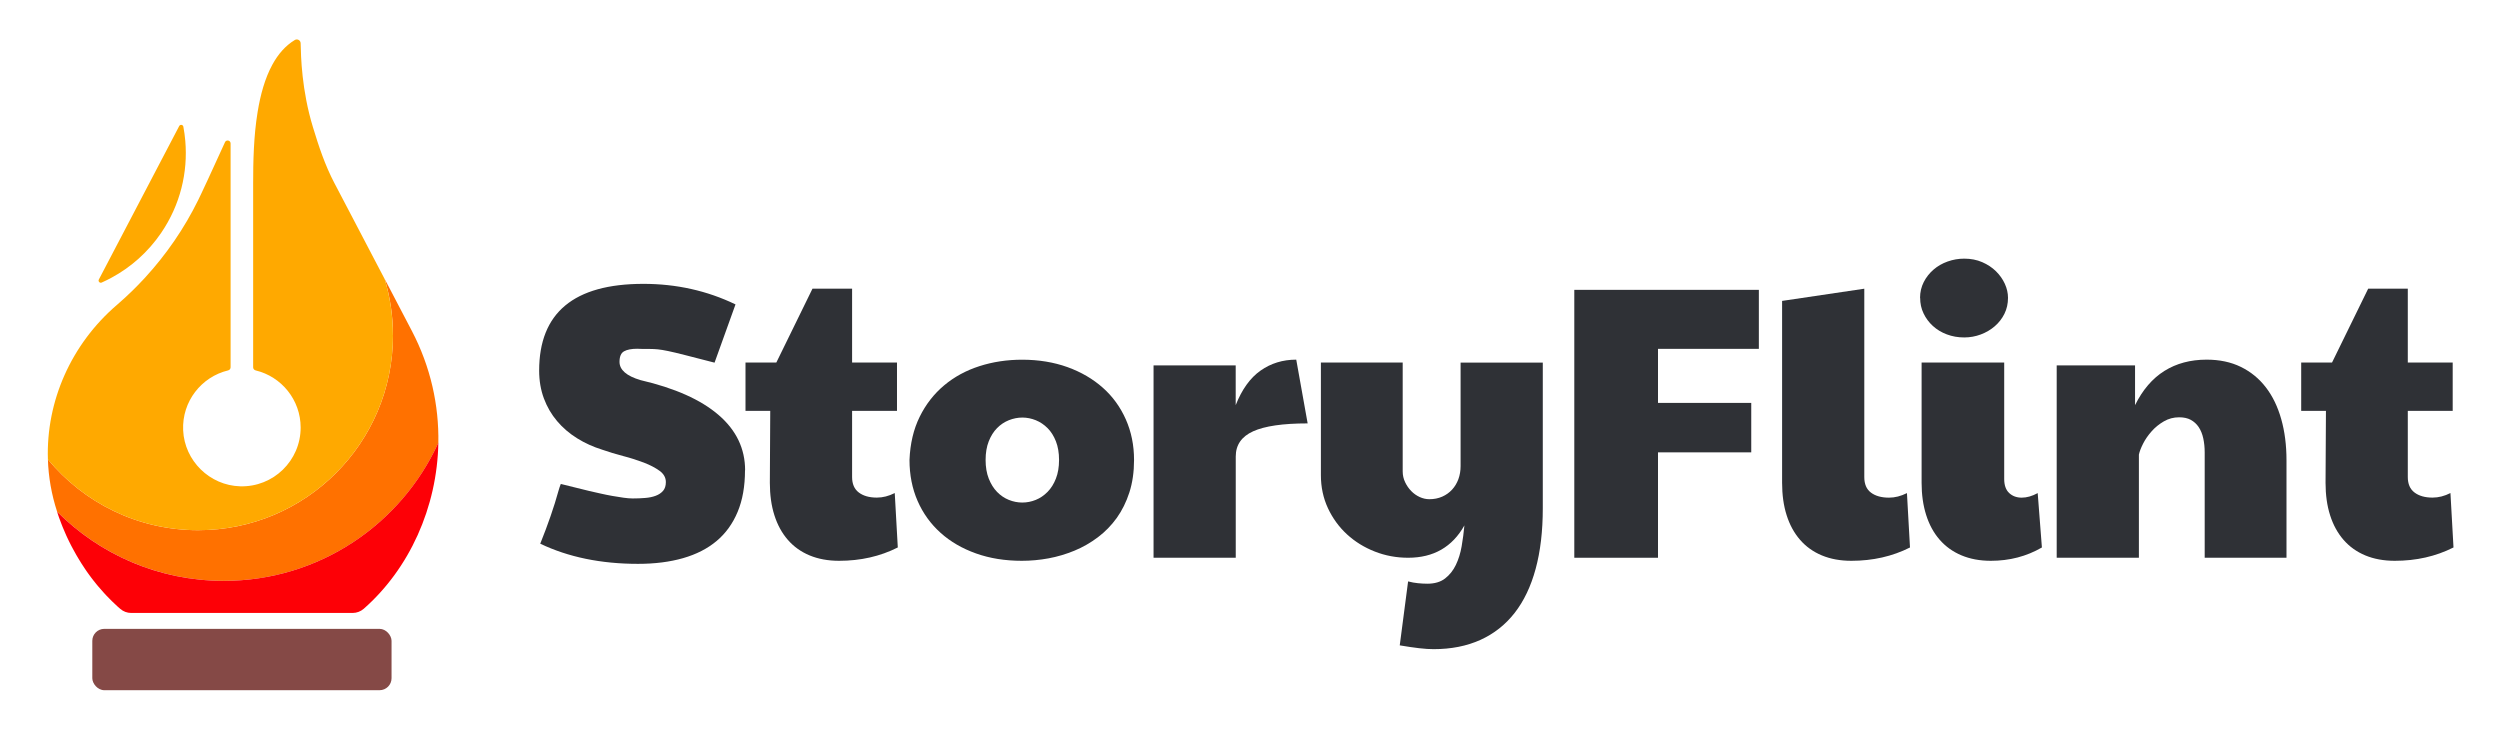
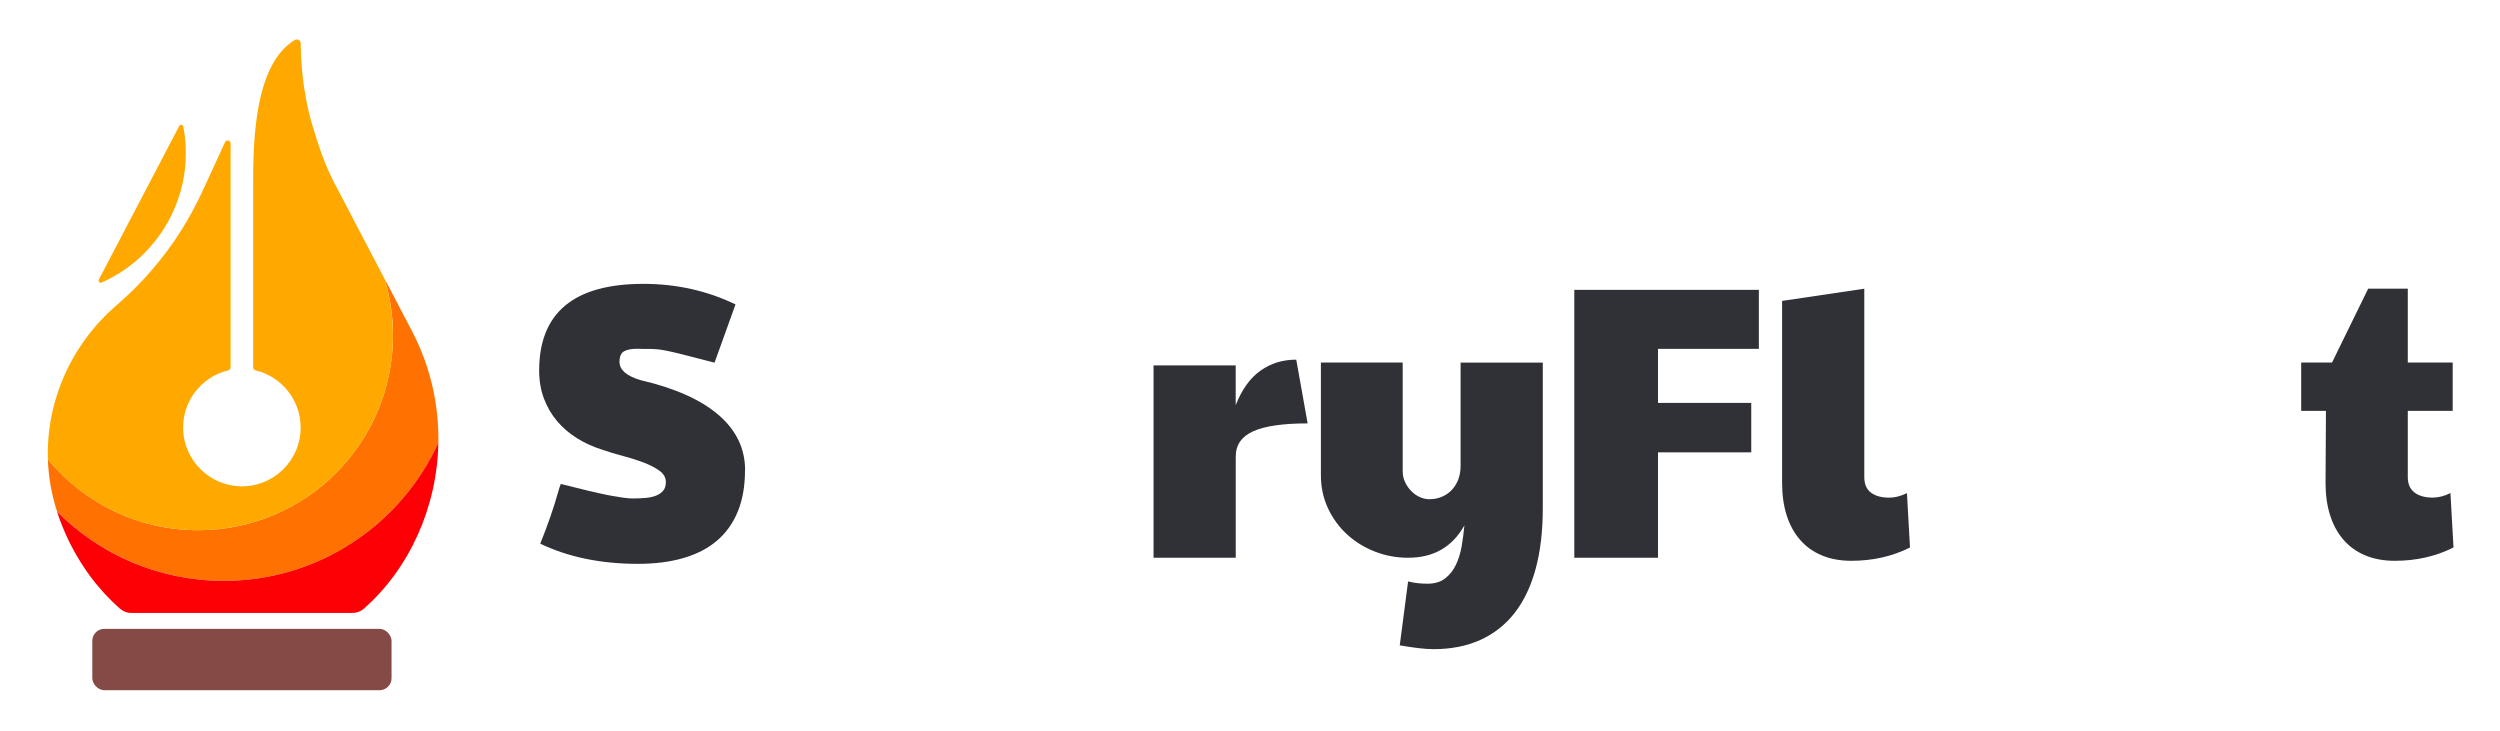
<svg xmlns="http://www.w3.org/2000/svg" id="Layer_1" viewBox="0 0 500 146.14">
  <defs>
    <style>.cls-1{fill:#fd0006;}.cls-2{fill:#ffa900;}.cls-3{fill:#ff7100;}.cls-4{fill:#854946;}.cls-5{fill:#2f3136;}</style>
  </defs>
  <g>
    <path class="cls-3" d="m87.68,88.55c-7.42,16.29-23.84,27.62-42.91,27.62-13.03,0-24.83-5.29-33.35-13.84-1.12-3.44-1.73-6.95-1.84-10.45,7.15,8.65,17.96,14.16,30.05,14.16,21.52,0,38.97-17.45,38.97-38.97,0-3.92-.58-7.7-1.66-11.27l5.42,10.36c3.79,7.24,5.44,14.93,5.31,22.4Z" />
    <path class="cls-2" d="m32.24,46.57c-2.64,3.87-6.07,6.88-9.92,8.96-.65.35-1.31.68-1.98.98-.38.17-.77-.24-.57-.61l.19-.36,14.16-27.04,1.72-3.29c.2-.37.75-.29.83.12.18.95.31,1.9.39,2.86.54,6.28-1,12.78-4.83,18.39Z" />
    <rect class="cls-4" x="18.46" y="125.77" width="59.85" height="12.27" rx="2.4" ry="2.4" />
    <path class="cls-2" d="m78.6,67.07c0,21.52-17.45,38.97-38.97,38.97-12.1,0-22.91-5.51-30.05-14.16-.38-11.62,4.65-23.03,13.78-30.88,1.99-1.71,3.88-3.54,5.66-5.48,4.23-4.61,7.82-9.82,10.61-15.49.2-.42.4-.84.6-1.25,1.72-3.61,3.24-7.05,4.76-10.32v-.02c.28-.57,1.13-.38,1.13.25v44.77c0,.3-.21.55-.5.62-5.33,1.28-9.25,6.2-8.99,11.98.28,6.09,5.29,11.02,11.39,11.2,6.65.2,12.11-5.14,12.11-11.75,0-5.54-3.84-10.19-9-11.43-.29-.07-.5-.32-.5-.62v-36.76c0-2.08.02-4.47.15-6.98.12-2.38.34-4.87.74-7.3.56-3.45,1.47-6.78,2.96-9.5,1.13-2.07,2.59-3.78,4.48-4.92.51-.31,1.16.06,1.17.65.06,2.67.19,9.35,2.46,16.79,1.16,3.81,2.37,7.51,4.31,11.22,0,.02.02.04.03.05l3.23,6.16,4.51,8.62,2.26,4.31c1.08,3.57,1.66,7.35,1.66,11.27Z" />
    <path class="cls-1" d="m15.59,111.55c.43.73.89,1.45,1.36,2.15.13.2.27.39.4.59.01.02.03.04.05.07.14.2.29.4.43.6.15.21.31.42.46.62.15.21.31.41.47.61.12.16.24.31.37.46.06.08.13.17.2.25.1.12.2.25.31.37.38.45.76.89,1.16,1.32.15.17.3.33.45.49.72.76,1.46,1.49,2.23,2.19.07.06.3.27.57.5.61.53,1.38.82,2.19.82h44.29c.81,0,1.6-.3,2.21-.83,9.1-7.99,14.7-20.25,14.93-33.21-7.42,16.29-23.84,27.62-42.91,27.62-13.03,0-24.83-5.29-33.35-13.84,0,.02.01.04.02.06.12.37.25.74.37,1.1,0,0,0,.02.01.03.13.38.27.75.42,1.12.09.25.19.49.29.74.22.55.45,1.1.7,1.64.08.18.17.36.25.54.11.24.23.47.34.71.1.2.19.4.3.6.05.11.11.22.17.33.08.16.16.32.25.47.22.41.44.82.68,1.23.05.09.1.18.15.26.08.13.16.27.24.4Z" />
  </g>
  <g>
    <path class="cls-5" d="m149,94.05c0,3.2-.49,5.97-1.47,8.32s-2.38,4.29-4.2,5.82c-1.83,1.54-4.07,2.68-6.72,3.44-2.65.76-5.65,1.14-9,1.14-7.43,0-13.95-1.35-19.56-4.03,1.55-3.86,2.77-7.38,3.65-10.58.15-.53.3-.99.46-1.37l5.71,1.41c.68.15,1.42.32,2.21.5.79.18,1.57.34,2.36.48.79.14,1.53.26,2.25.36.71.1,1.33.15,1.86.15.86,0,1.69-.03,2.49-.1.8-.06,1.5-.21,2.11-.44s1.1-.56,1.47-.99c.37-.43.55-1.01.55-1.75,0-.89-.42-1.64-1.26-2.25-.84-.61-1.88-1.15-3.14-1.64-1.26-.48-2.63-.92-4.13-1.31-1.5-.39-2.89-.82-4.19-1.27-1.8-.56-3.48-1.32-5.02-2.28-1.55-.96-2.89-2.11-4.01-3.44-1.13-1.33-2.01-2.84-2.64-4.53-.63-1.69-.95-3.55-.95-5.57,0-11.57,6.95-17.35,20.85-17.35,6.6,0,12.74,1.37,18.42,4.11l-4.19,11.65c-2.46-.63-4.41-1.14-5.84-1.5-1.43-.37-2.58-.64-3.44-.82-.86-.18-1.55-.29-2.05-.34-.51-.05-1.04-.08-1.6-.08h-1.29c-.28,0-.51,0-.7-.02-.19-.01-.37-.02-.55-.02-1.14,0-2.02.17-2.63.51s-.91,1.05-.91,2.11c0,1.6,1.4,2.82,4.19,3.65,6.88,1.6,12.08,3.92,15.62,6.97,3.54,3.04,5.31,6.74,5.31,11.07Z" />
-     <path class="cls-5" d="m179.54,109.5c-3.53,1.78-7.43,2.66-11.72,2.66-2.21,0-4.17-.36-5.9-1.08-1.73-.72-3.18-1.76-4.36-3.12-1.18-1.36-2.07-2.99-2.68-4.91-.61-1.91-.91-4.08-.91-6.49l.08-14.39h-4.95v-9.67h6.17l7.23-14.77h7.92v14.77h8.98v9.67h-8.98v13.24c0,1.37.44,2.4,1.33,3.08.89.68,2.09,1.03,3.62,1.03,1.19,0,2.38-.3,3.58-.91l.61,10.88Z" />
-     <path class="cls-5" d="m181.9,91.99c.13-3.27.81-6.15,2.04-8.64,1.23-2.49,2.86-4.58,4.89-6.28,2.03-1.7,4.38-2.98,7.06-3.84,2.68-.86,5.52-1.29,8.54-1.29,3.3,0,6.32.5,9.06,1.48,2.74.99,5.1,2.37,7.08,4.13,1.98,1.76,3.51,3.88,4.6,6.34,1.09,2.46,1.64,5.16,1.64,8.11,0,2.38-.31,4.54-.93,6.47-.62,1.93-1.47,3.63-2.53,5.12-1.07,1.48-2.32,2.77-3.77,3.86-1.45,1.09-3.01,1.99-4.68,2.68s-3.41,1.21-5.19,1.54c-1.79.33-3.57.49-5.35.49-3.35,0-6.4-.49-9.15-1.47-2.75-.98-5.12-2.35-7.1-4.13s-3.51-3.9-4.59-6.37c-1.08-2.47-1.62-5.21-1.62-8.2Zm15.22,0c0,1.42.21,2.66.63,3.73.42,1.06.97,1.95,1.66,2.66s1.47,1.24,2.36,1.6c.89.36,1.79.53,2.7.53s1.81-.18,2.68-.53,1.66-.89,2.36-1.6c.7-.71,1.26-1.6,1.67-2.66.42-1.07.63-2.31.63-3.73s-.21-2.66-.63-3.73c-.42-1.07-.98-1.95-1.67-2.64-.7-.7-1.48-1.22-2.36-1.58-.88-.35-1.77-.53-2.68-.53s-1.81.18-2.7.53c-.89.36-1.67.88-2.36,1.58s-1.24,1.58-1.66,2.64c-.42,1.07-.63,2.31-.63,3.73Z" />
    <path class="cls-5" d="m230.7,73.08h16.44v7.95c1.24-3.15,2.9-5.45,4.97-6.91,2.07-1.46,4.45-2.19,7.14-2.19l2.28,12.75c-4.95,0-8.58.53-10.9,1.58-2.32,1.05-3.48,2.73-3.48,5.04v20.25h-16.44v-38.48Z" />
    <path class="cls-5" d="m292.88,105.08c-2.41,4.31-6.16,6.47-11.26,6.47-2.33,0-4.55-.41-6.66-1.24s-3.96-1.97-5.56-3.44c-1.6-1.47-2.87-3.22-3.81-5.23-.94-2.02-1.41-4.22-1.41-6.6v-22.53h16.36v21.77c0,.76.16,1.48.48,2.15.32.67.72,1.26,1.22,1.77.49.51,1.06.91,1.69,1.2.63.29,1.28.44,1.94.44.94,0,1.79-.17,2.57-.51.77-.34,1.43-.81,1.98-1.41.55-.6.96-1.29,1.26-2.09.29-.8.44-1.67.44-2.61v-20.7h16.44v29.15c0,4.57-.48,8.6-1.43,12.1-.95,3.5-2.35,6.44-4.2,8.81-1.85,2.37-4.14,4.17-6.85,5.4-2.72,1.23-5.84,1.85-9.36,1.85-.81,0-1.78-.06-2.89-.19-1.12-.13-2.41-.32-3.88-.57l1.67-12.79c.68.18,1.34.3,1.98.36.63.06,1.26.1,1.86.1,1.47,0,2.66-.35,3.56-1.05.9-.7,1.62-1.6,2.15-2.7.53-1.1.92-2.35,1.16-3.73.24-1.38.42-2.77.55-4.17Z" />
    <path class="cls-5" d="m314.86,57.97h36.91v11.8h-20.17v10.81h18.65v9.89h-18.65v21.08h-16.74v-53.58Z" />
    <path class="cls-5" d="m381.99,109.5c-3.53,1.78-7.43,2.66-11.72,2.66-2.21,0-4.17-.36-5.9-1.08-1.73-.72-3.18-1.76-4.36-3.12-1.18-1.36-2.07-2.99-2.68-4.91-.61-1.91-.91-4.08-.91-6.49v-36.38l16.44-2.44v37.68c0,1.4.44,2.43,1.33,3.1s2.09,1.01,3.62,1.01c1.17,0,2.36-.3,3.58-.91l.61,10.88Z" />
-     <path class="cls-5" d="m384.01,59.57c0-1.14.25-2.19.74-3.16.49-.96,1.15-1.79,1.96-2.49.81-.7,1.75-1.24,2.82-1.62s2.17-.57,3.31-.57c1.32,0,2.52.23,3.6.7,1.08.47,2,1.08,2.76,1.83.76.75,1.35,1.59,1.77,2.51.42.93.63,1.86.63,2.8,0,1.17-.24,2.23-.72,3.2s-1.13,1.79-1.94,2.49-1.74,1.24-2.8,1.64c-1.05.39-2.15.59-3.29.59-1.24,0-2.4-.2-3.48-.61-1.08-.4-2.01-.97-2.8-1.69-.79-.72-1.41-1.56-1.86-2.51-.46-.95-.68-1.99-.68-3.1Zm24.36,49.93c-3.07,1.78-6.47,2.66-10.2,2.66-2.21,0-4.17-.37-5.9-1.1-1.73-.73-3.18-1.78-4.36-3.14-1.18-1.36-2.07-3-2.68-4.93s-.91-4.07-.91-6.43v-24.05h16.52v23.29c0,1.24.33,2.18.99,2.8.66.62,1.5.93,2.51.93s2.08-.3,3.2-.91l.84,10.88Z" />
-     <path class="cls-5" d="m411.33,73.08h15.68v7.95c1.52-3.07,3.48-5.35,5.88-6.85,2.4-1.5,5.21-2.25,8.43-2.25,2.59,0,4.87.48,6.85,1.45,1.98.97,3.65,2.33,5,4.09,1.36,1.76,2.38,3.88,3.08,6.36s1.05,5.22,1.05,8.24v19.48h-16.36v-21.08c0-1.01-.1-1.95-.29-2.82-.19-.86-.49-1.6-.91-2.23s-.95-1.1-1.58-1.45c-.63-.34-1.41-.51-2.32-.51-1.12,0-2.14.27-3.08.82-.94.55-1.76,1.21-2.45,2-.7.79-1.26,1.6-1.69,2.45-.43.85-.71,1.58-.84,2.19v20.63h-16.44v-38.48Z" />
    <path class="cls-5" d="m490.68,109.5c-3.53,1.78-7.43,2.66-11.72,2.66-2.21,0-4.17-.36-5.9-1.08-1.73-.72-3.18-1.76-4.36-3.12-1.18-1.36-2.07-2.99-2.68-4.91-.61-1.91-.91-4.08-.91-6.49l.08-14.39h-4.95v-9.67h6.17l7.23-14.77h7.92v14.77h8.98v9.67h-8.98v13.24c0,1.37.44,2.4,1.33,3.08.89.68,2.09,1.03,3.62,1.03,1.19,0,2.38-.3,3.58-.91l.61,10.88Z" />
  </g>
</svg>